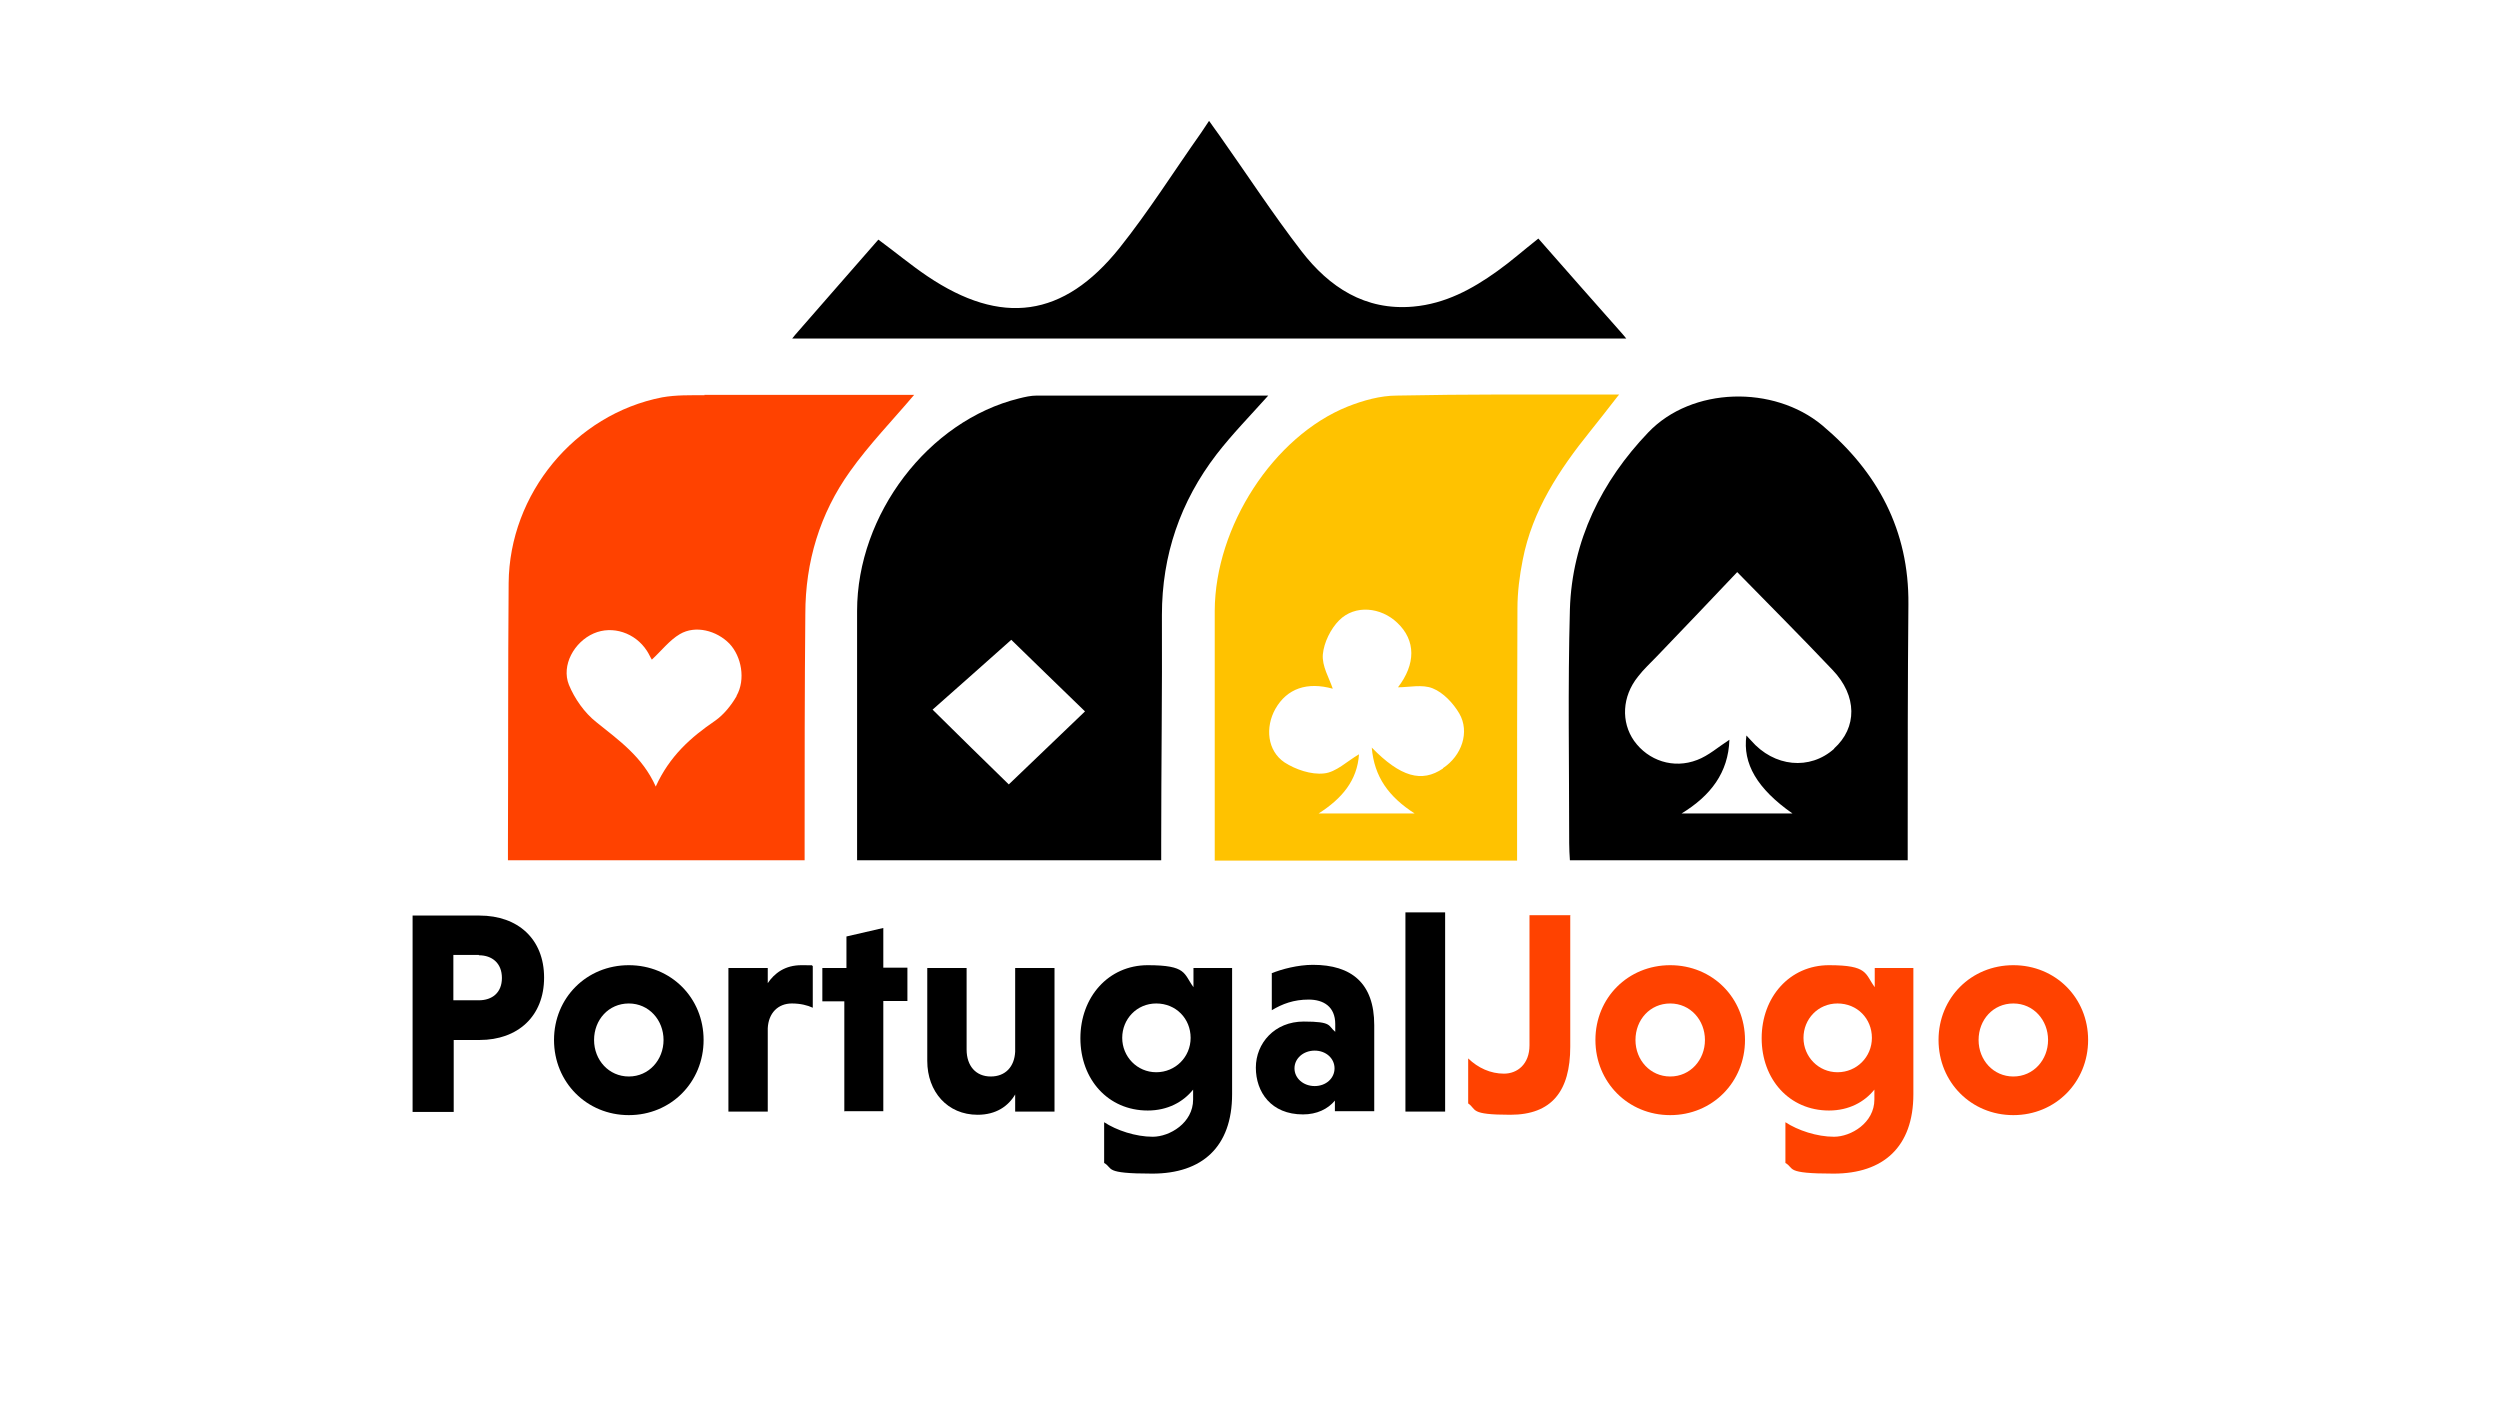
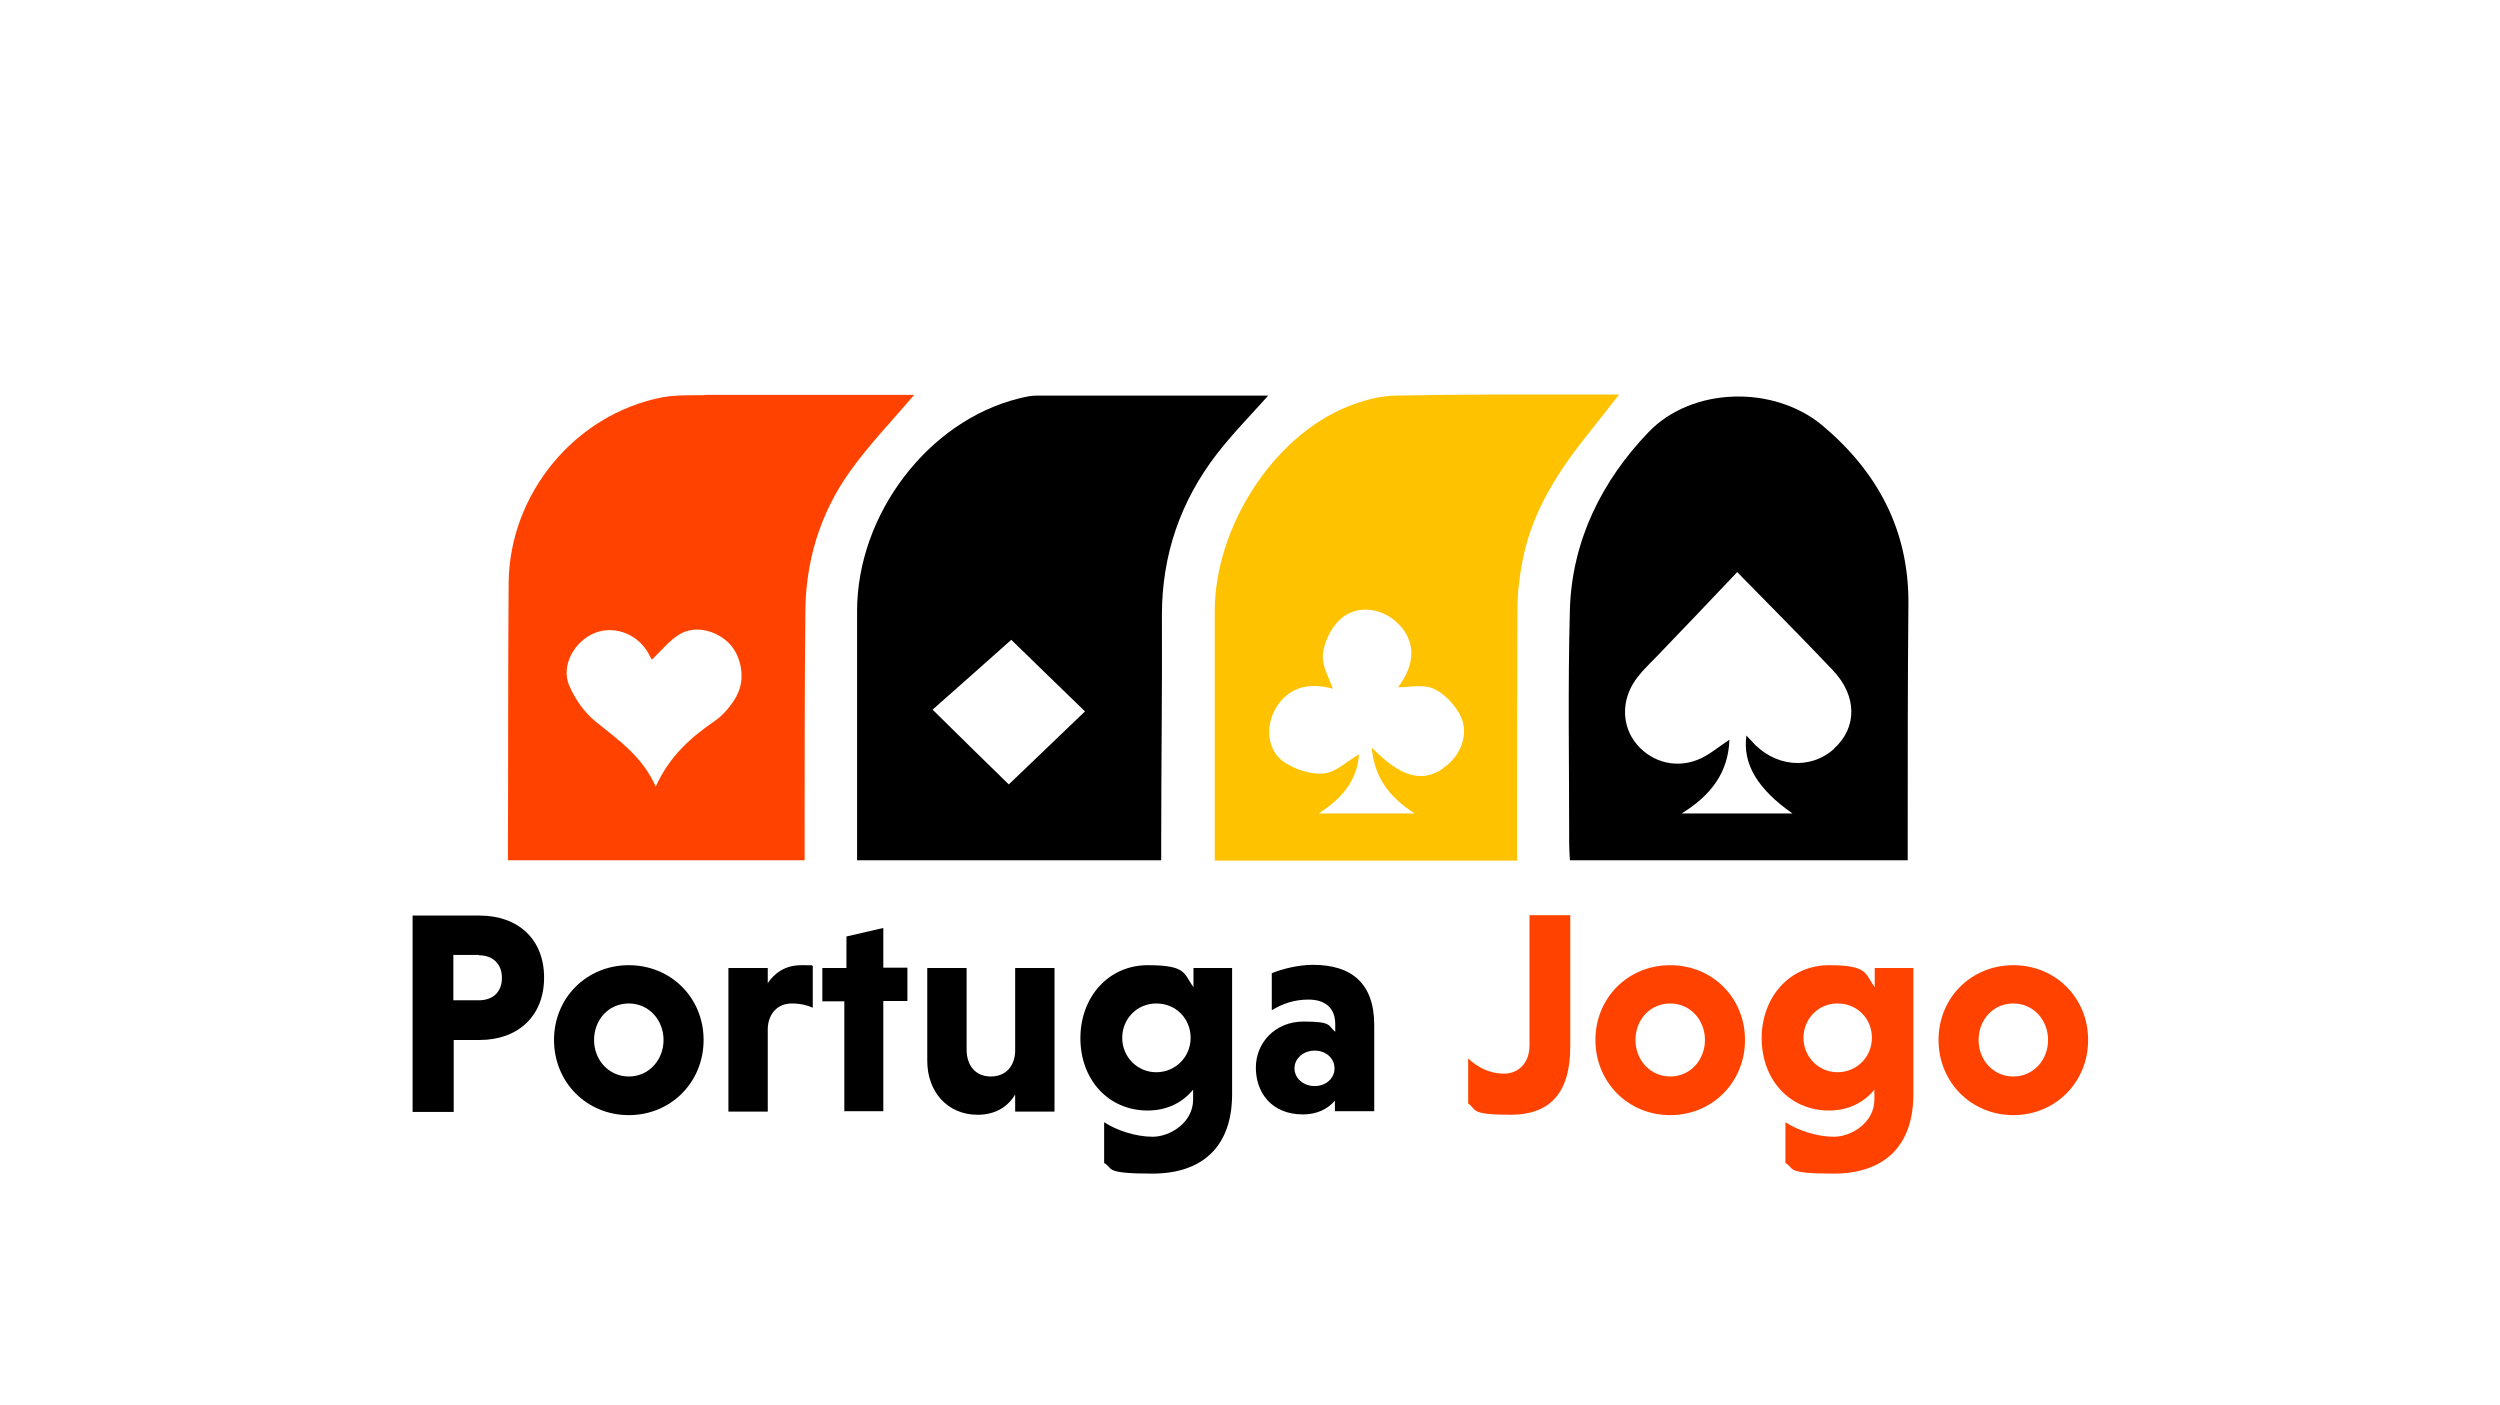
<svg xmlns="http://www.w3.org/2000/svg" id="Layer_1" version="1.1" viewBox="0 0 705.3 396.5">
  <defs>
    <style>
      .st0 {
        fill: #ff4200;
      }

      .st1 {
        fill: #ffc200;
      }
    </style>
  </defs>
  <g>
    <path d="M116.4,258.3h18.9c10.8,0,18.2,6.6,18.2,17.5s-7.4,17.6-18.2,17.6h-7.3v20.3h-11.6v-55.3ZM135.1,269.4h-7.2v12.8h7.2c3.7,0,6.5-2.1,6.5-6.3s-2.8-6.4-6.5-6.4Z" />
    <path d="M177.4,272.3c11.9,0,21.1,9.2,21.1,21.1s-9.2,21.2-21.1,21.2-21.1-9.3-21.1-21.2,9.2-21.1,21.1-21.1ZM177.4,303.7c5.7,0,9.8-4.7,9.8-10.3s-4.1-10.3-9.8-10.3-9.8,4.6-9.8,10.3,4.2,10.3,9.8,10.3Z" />
    <path d="M216.5,277.5c2-3,5-5.2,9.6-5.2s2.3,0,3.2.2v11.8c-1.5-.7-3.5-1.2-5.9-1.2-3.9,0-6.6,2.7-6.8,7v23.5h-11.1v-40.5h11.1v4.4Z" />
    <path d="M238.2,313.6v-31.1h-6.2v-9.4h6.8v-8.9l10.4-2.4v11.2h6.8v9.4h-6.8v31.1h-11.1Z" />
    <path d="M286.5,308.6c-2,3.5-5.5,5.9-10.7,5.9-8.5,0-14.2-6.5-14.2-15.2v-26.2h11.1v23c0,4.6,2.6,7.6,6.8,7.6s6.7-2.8,6.9-7v-23.6h11.1v40.5h-11.1v-5Z" />
    <path d="M347.6,273.1v35.6c0,14.9-8.5,22.4-22.5,22.4s-10.9-1.5-13.6-3v-11.5c3.5,2.3,8.9,4.1,13.7,4.1s11.4-3.9,11.4-10.5v-2.8c-2.8,3.5-7.2,5.9-12.8,5.9-11.2,0-19-8.8-19-20.4s7.9-20.6,19-20.6,10.1,2.4,12.9,6.2v-5.4h11.1ZM326.2,283.1c-5.5,0-9.6,4.4-9.6,9.7s4.2,9.7,9.6,9.7,9.7-4.3,9.7-9.7-4.1-9.7-9.7-9.7Z" />
    <path d="M358.7,274.6c2.9-1.2,7.5-2.4,11.7-2.4,10.9,0,17.3,5.2,17.3,17v24.3h-11.1v-3c-2,2.4-5.1,3.9-9,3.9-9,0-13.3-6.3-13.3-13.2s5.3-13,13.5-13,6.8,1.2,8.9,2.9v-2.2c0-4.9-3.3-6.9-7.5-6.9s-7.4,1.2-10.4,3v-10.5ZM370.9,306.4c3.2,0,5.6-2.2,5.6-5s-2.4-5-5.6-5-5.7,2.2-5.7,5,2.5,5,5.7,5Z" />
-     <path d="M407.7,313.6h-11.2v-56.2h11.2v56.2Z" />
    <path class="st0" d="M443,258.3v37c0,12.5-5.2,19.2-16.9,19.2s-9.4-1.5-11.9-3.2v-12.7c2.8,2.7,6.3,4.3,10.1,4.3s7.2-2.7,7.2-8v-36.7h11.6Z" />
    <path class="st0" d="M471.2,272.3c11.9,0,21.1,9.2,21.1,21.1s-9.2,21.2-21.1,21.2-21.1-9.3-21.1-21.2,9.2-21.1,21.1-21.1ZM471.2,303.7c5.7,0,9.8-4.7,9.8-10.3s-4.1-10.3-9.8-10.3-9.8,4.6-9.8,10.3,4.2,10.3,9.8,10.3Z" />
    <path class="st0" d="M539.8,273.1v35.6c0,14.9-8.5,22.4-22.5,22.4s-10.9-1.5-13.6-3v-11.5c3.5,2.3,8.9,4.1,13.7,4.1s11.4-3.9,11.4-10.5v-2.8c-2.8,3.5-7.2,5.9-12.8,5.9-11.2,0-19-8.8-19-20.4s7.9-20.6,19-20.6,10.1,2.4,12.9,6.2v-5.4h11.1ZM518.4,283.1c-5.5,0-9.6,4.4-9.6,9.7s4.2,9.7,9.6,9.7,9.7-4.3,9.7-9.7-4.1-9.7-9.7-9.7Z" />
    <path class="st0" d="M568,272.3c11.9,0,21.1,9.2,21.1,21.1s-9.2,21.2-21.1,21.2-21.1-9.3-21.1-21.2,9.2-21.1,21.1-21.1ZM568,303.7c5.7,0,9.8-4.7,9.8-10.3s-4.1-10.3-9.8-10.3-9.8,4.6-9.8,10.3,4.2,10.3,9.8,10.3Z" />
  </g>
  <path d="M358,111.6c-22.1,0-43.8,0-65.5,0-1.7,0-3.4.4-5,.8-25.6,6.3-45.7,32.7-45.7,60,0,21.7,0,43.4,0,65.1,0,1.7,0,3.3,0,5.2h85.8c0-1.9,0-3.4,0-5,0-21.4.3-42.8.2-64.2,0-16.9,5.2-32,15.4-45.3,4.4-5.7,9.5-10.9,14.6-16.6ZM284.6,221.3c-6.8-6.6-13.9-13.6-21.5-21.1,7.5-6.6,15-13.3,22.2-19.7,5.8,5.7,13.1,12.7,20.8,20.2-7.3,7-14.5,13.9-21.5,20.6Z" />
  <path class="st0" d="M198.8,111.5c-4,0-8.1-.1-12,.6-24.6,4.8-43.1,27.2-43.3,52.4-.2,24.7-.1,49.3-.2,74,0,.1,0,.3,0,.4v3.8h.3c27.9,0,55.4,0,83.4,0,0-1.9,0-3.6,0-5.3,0-21.4,0-42.8.2-64.2,0-14.7,4.1-28.3,12.6-40.2,5.4-7.6,12-14.4,18.1-21.6-19.5,0-39.3,0-59.2,0ZM207.8,196.4c-1.5,2.6-3.6,5.2-6,6.9-6.9,4.7-12.9,10-16.8,18.6-3.8-8.5-10.5-13.1-16.8-18.2-3.3-2.6-6.1-6.6-7.7-10.5-2.2-5.5,1.5-12.1,7-14.5,5.3-2.3,11.7-.2,15,4.9.6.9,1,1.9,1.4,2.5,2.7-2.5,5-5.5,7.9-7.2,4.4-2.6,10.4-1,14,2.7,3.4,3.6,4.6,10.1,2,14.7Z" />
  <path class="st1" d="M456.3,111.9l.5-.6h-4.1c-19.5,0-39.1-.1-58.6.3-4.7,0-9.6,1.4-13.9,3.1-20.9,8.4-37.4,33.8-37.5,57.6,0,22,0,44,0,66,0,0,0,0,0,.1v4.4h.3c28.4,0,56.3,0,85,0,0-2.2,0-3.8,0-5.5,0-21.9,0-43.7.1-65.6,0-4.6.6-9.3,1.5-13.8,2.7-13.9,10.3-25.4,19-36.2,2.5-3.1,4.9-6.2,7.7-9.8ZM407.1,216.8c-6,4.1-12,2.4-20.1-5.9.7,8.3,4.8,13.9,12.1,18.6h-27.1c6.6-4.2,10.9-9.3,11.4-16.7-3.3,1.9-6.5,5.1-9.9,5.4-3.6.4-8-1.1-11.1-3.1-4.9-3.3-5.5-9.9-2.6-15.1,3.3-5.8,9-7.7,16.2-5.7-1-3-3.1-6.4-2.8-9.7.3-3.3,2.2-7.2,4.6-9.6,4.5-4.5,11.8-3.7,16.4.7,5.3,5,5.2,11.7.2,18.2,3.1,0,6.9-.9,9.8.3,3,1.2,5.8,4.2,7.5,7.1,3,5.2.7,11.9-4.6,15.4Z" />
  <path d="M538.4,170.5c.2-20.9-8.7-37.4-24.3-50.5-13.7-11.4-36.8-10.9-49.1,2-13.1,13.7-21.5,30.5-22.1,49.9-.6,22-.2,44-.2,66,0,1.6.1,3.2.2,4.8h95.3c0-2.3,0-4.2,0-6.2,0-22,0-44,.2-66ZM517.5,211.2c-6.9,6.2-17,5.2-23.5-2.3-.4-.4-.8-.9-1.3-1.4-1.1,7.9,3,15,13,22h-31.3c8.2-5,13.2-11.5,13.5-20.8-3.1,2-5.9,4.5-9.1,5.7-6.7,2.6-13.8.2-17.8-5.4-3.7-5.3-3.4-12.5,1.1-18.1,1.6-2.1,3.6-3.9,5.4-5.8,7.7-8,15.4-16.1,22.6-23.7,8.6,8.8,17.9,18.1,26.9,27.6,7,7.3,7,16.3.4,22.2Z" />
-   <path d="M457,95.5h1.8l-1-1.2c-7.9-8.9-15.8-17.9-23.8-27-4.3,3.4-7.8,6.5-11.6,9.2-7.1,5.1-14.7,9.2-23.7,10-13.6,1.2-23.7-5.5-31.5-15.6-8.1-10.5-15.4-21.7-23.1-32.6-.9-1.3-1.9-2.6-3-4.2-1,1.5-1.6,2.4-2.2,3.3-7.7,10.9-14.8,22.2-23.1,32.6-15.8,19.7-33.3,22-54.2,7.9-4.6-3.1-8.9-6.7-13.8-10.3-7.9,9-15.7,18-23.5,26.9l-.8,1h233.4Z" />
</svg>